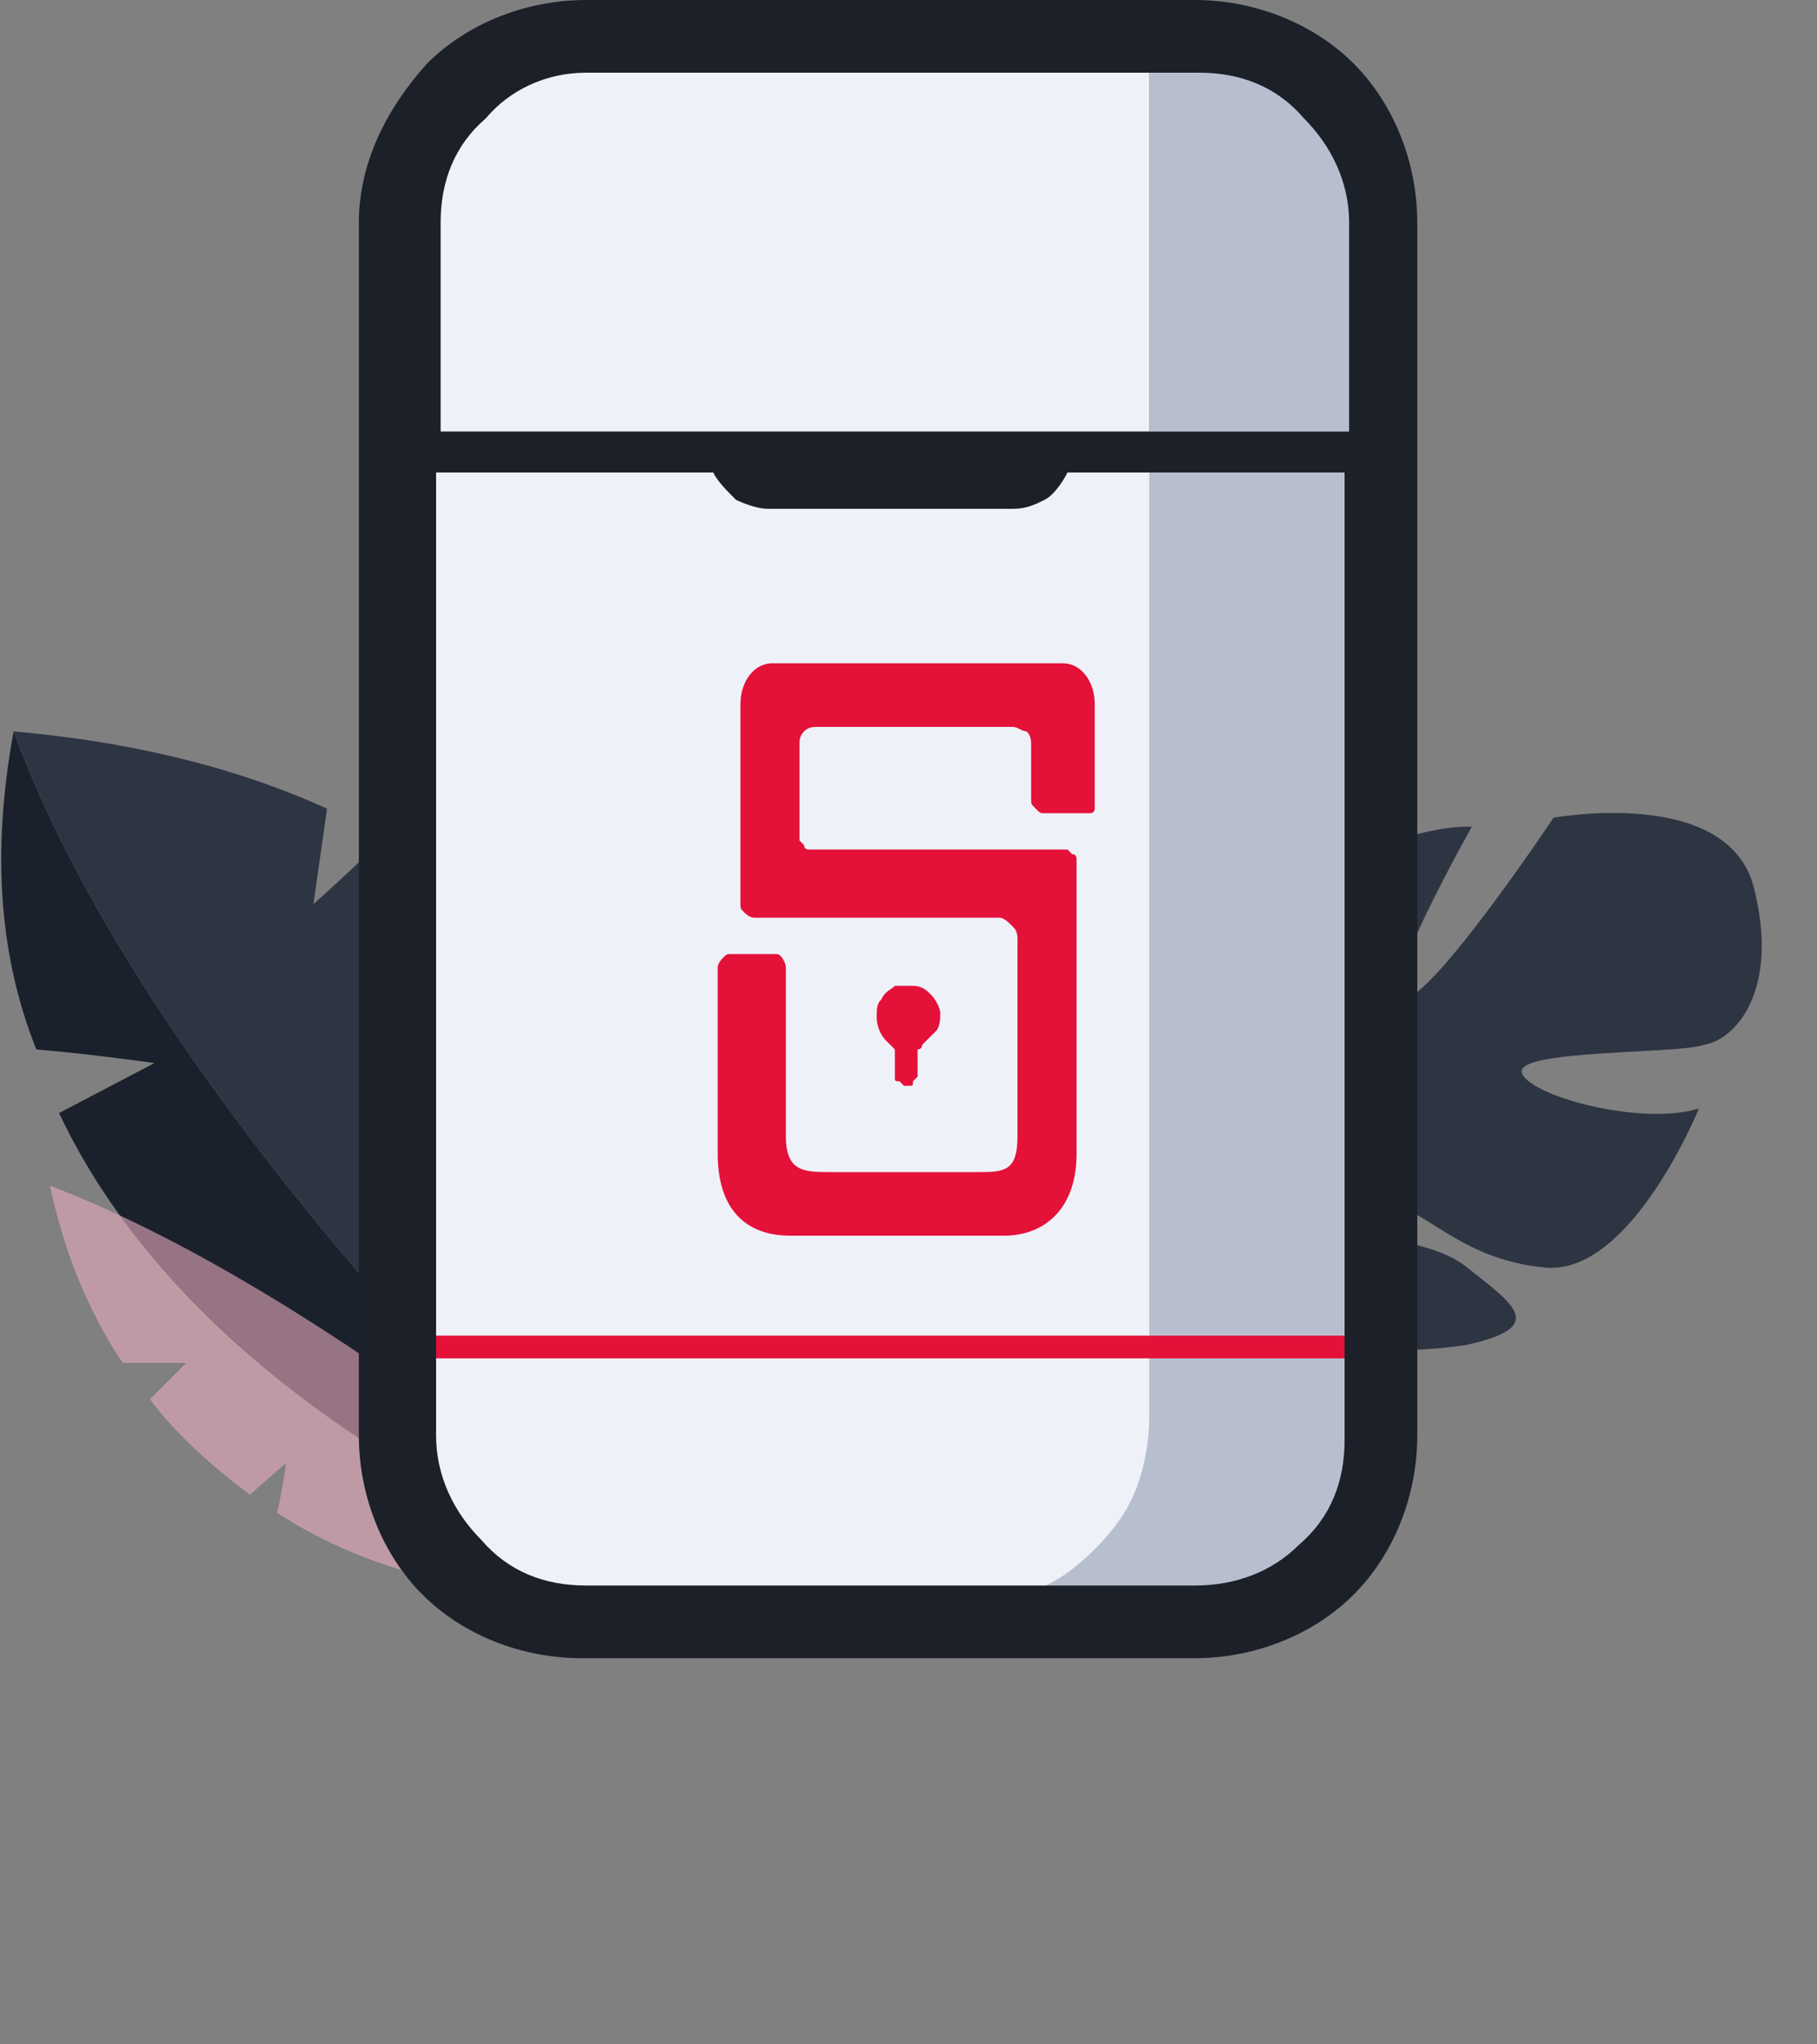
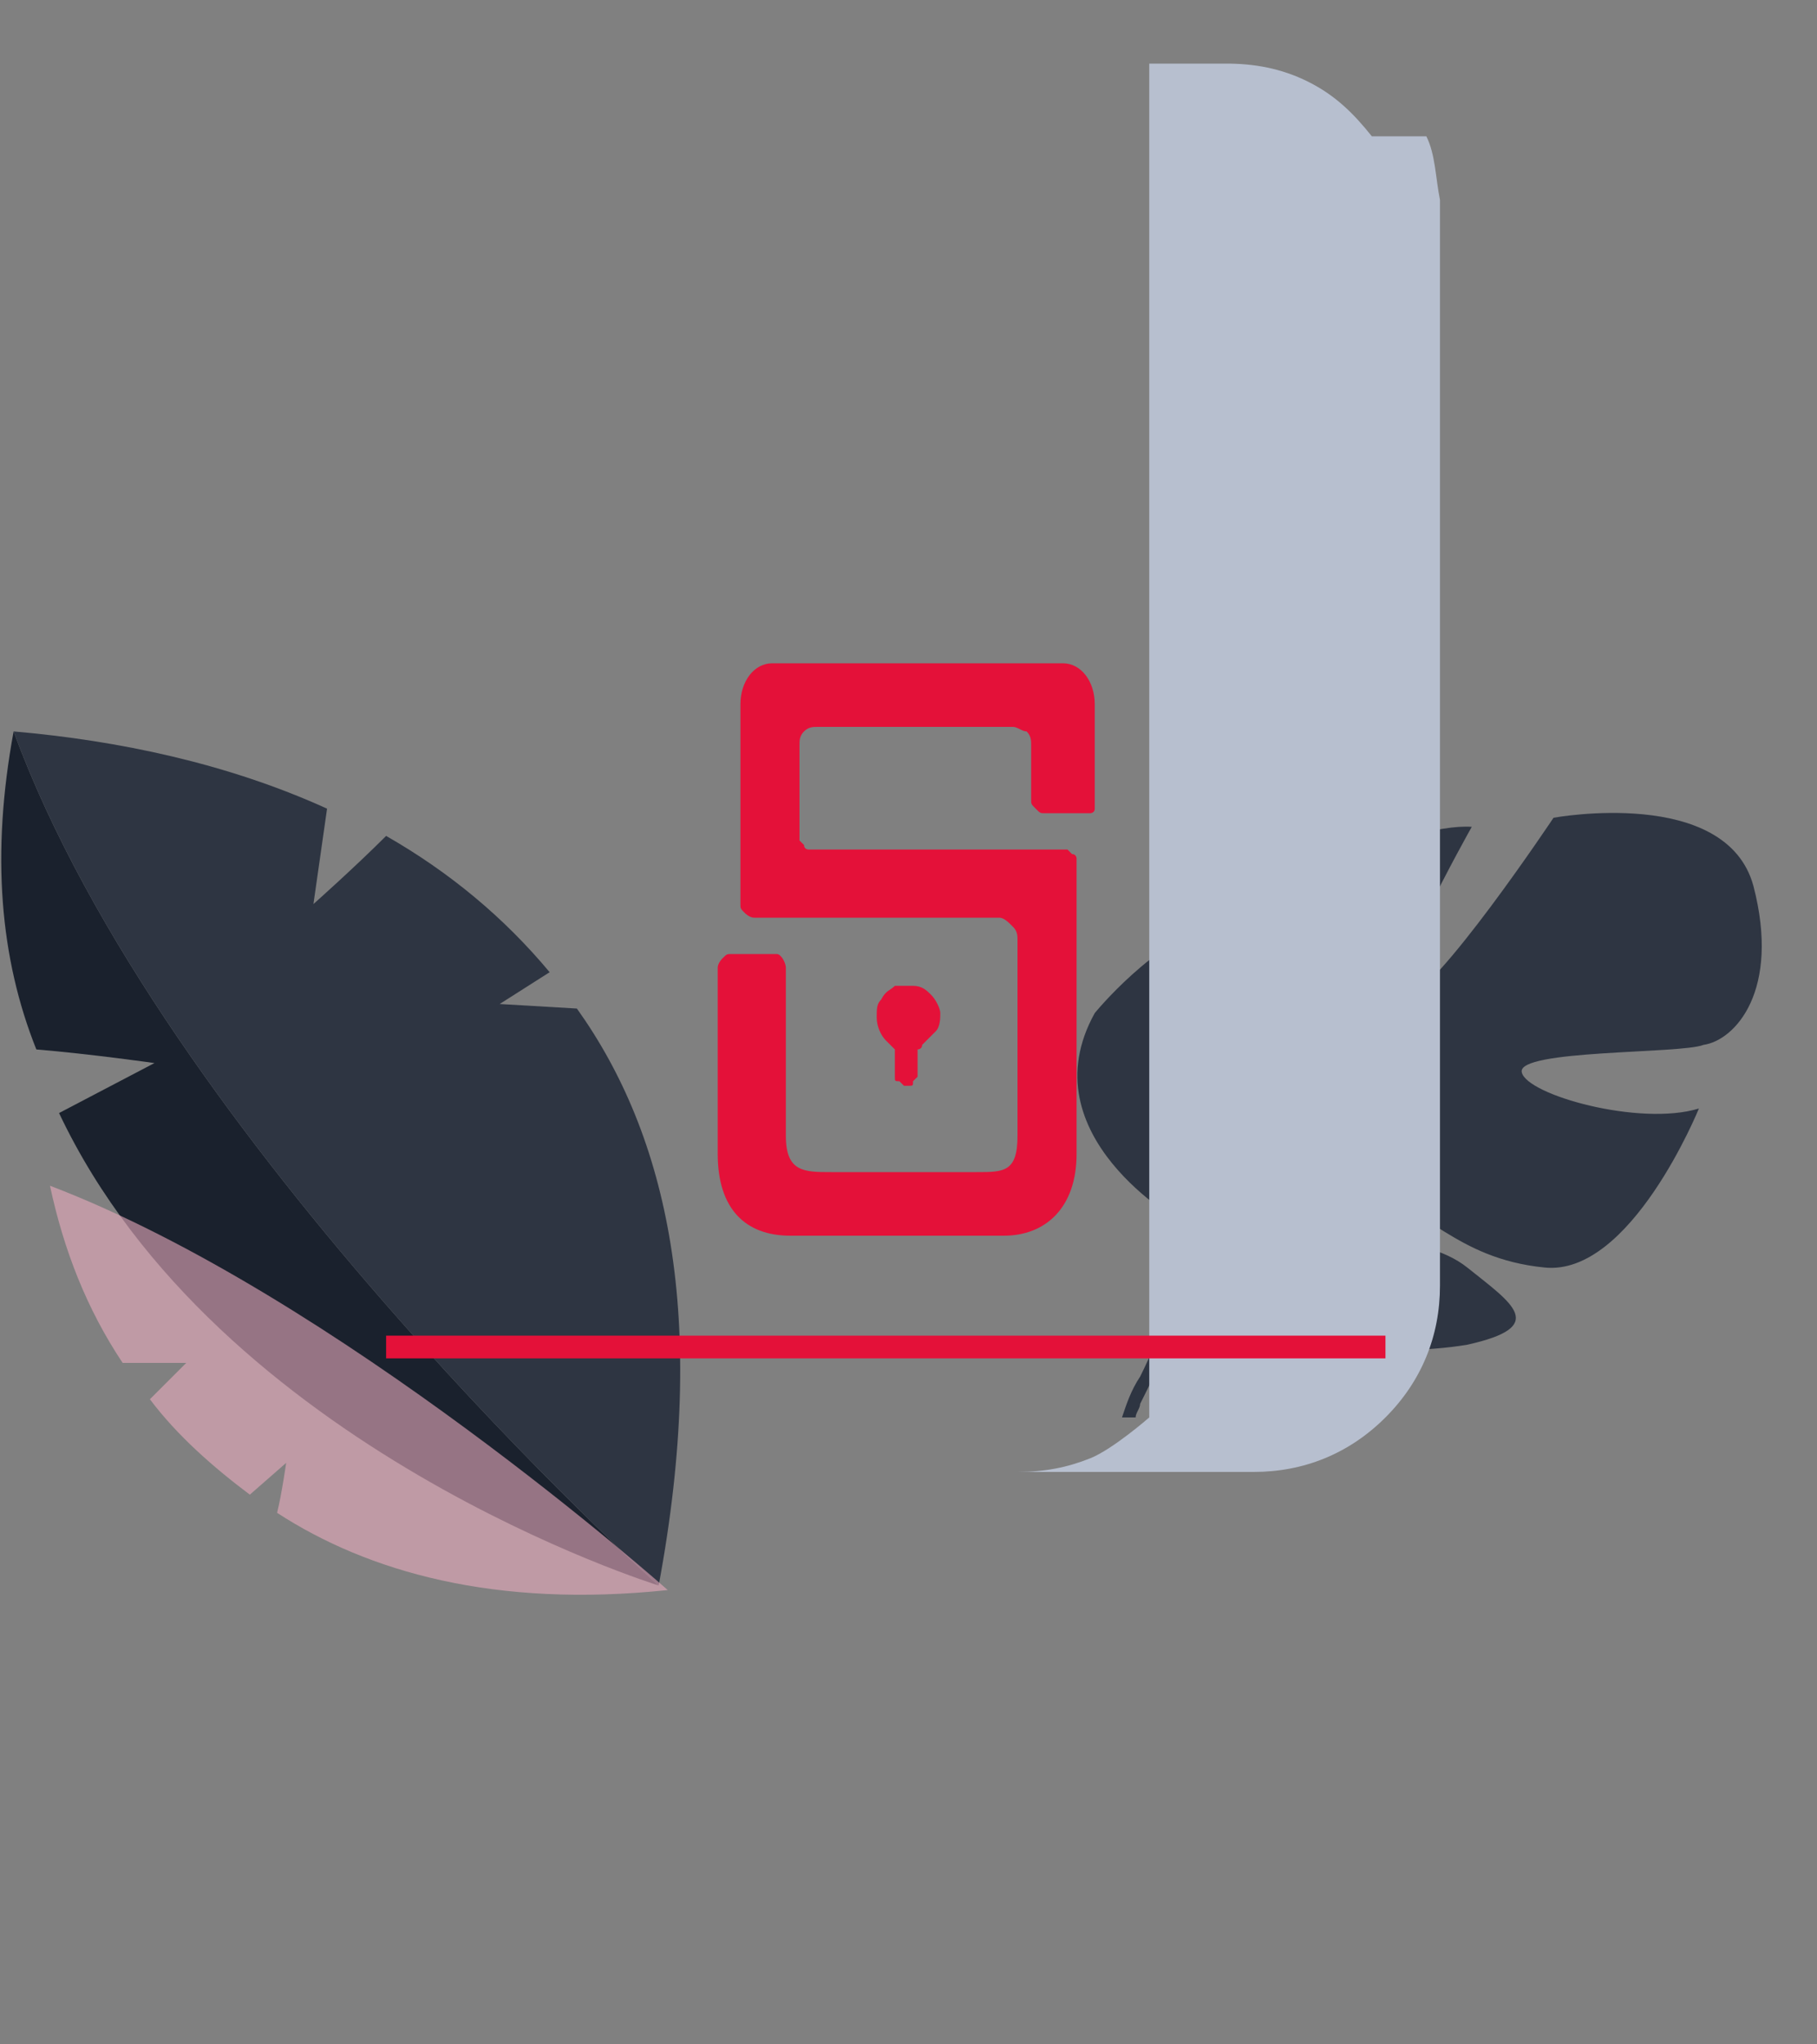
<svg xmlns="http://www.w3.org/2000/svg" version="1.1" id="Layer_1" x="0" y="0" viewBox="0 0 40 45" xml:space="preserve">
  <rect x="0" y="0" width="40" height="45" fill="#808080" stroke="none" />
  <style>.st1{fill:#2e3542}.st6{fill:#e41139}</style>
  <path d="M.3 16.1c3.3 9 14.2 18.8 14.2 18.8s-9.7-3-13.2-10.4l2.1-1.1S2 23.2.8 23.1c-.8-2-1-4.3-.5-7z" fill="#1a212d" />
  <path class="st1" d="M12.7 22.2l-1.7-.1 1.1-.7c-1-1.2-2.2-2.2-3.6-3-.7.7-1.6 1.5-1.6 1.5l.3-2.1c-2.2-1-4.6-1.5-6.9-1.7 3.3 9 14.2 18.8 14.2 18.8 1.1-5.9.2-9.9-1.8-12.7z" />
  <path d="M6.1 33.3c.1-.4.2-1.1.2-1.1l-.8.7c-.8-.6-1.6-1.3-2.2-2.1l.8-.8H2.7c-.8-1.2-1.3-2.5-1.6-3.9C7.4 28.5 14.7 35 14.7 35c-3.8.4-6.6-.4-8.6-1.7z" fill="#eaacbe" fill-opacity=".6" />
  <path class="st1" d="M38.6 19.5c-.6-2.2-4.4-1.5-4.4-1.5s-2.6 3.9-3.3 4 1.5-3.8 1.5-3.8c-1.4-.1-5.1 1.6-5.1 1.6s.2 4.6-.5 4.5c-.7-.1 0-4 0-4-1.4.4-2.7 2-2.7 2-1.5 2.7 1.9 4.6 1.9 4.6 0 1.2-.4 2.4-.9 3.4-.2.3-.3.6-.4.9h.3c0-.1.1-.2.1-.3l.1-.2c.1-.2.2-.4.2-.5.4-.7.8-1.7 1.2-1.9 0-.1-.1-.1-.1-.2 0 .1.1.1.1.2.6 1.4 3.9 1.6 5.7 1.3 1.8-.4 1-.9 0-1.7-1-.8-3-.6-3.6-.9-.6-.3.3-.6 1.5-.6 1.2.1 1.8 1.3 3.8 1.5 1.9.2 3.4-3.5 3.4-3.5-1.3.4-3.8-.3-3.9-.8-.1-.5 3.5-.4 4-.6.7-.1 1.7-1.2 1.1-3.5z" />
-   <path d="M25.7 36.1h-12c-1.3 0-2.6-.5-3.6-1.5-.9-.9-1.5-2.2-1.5-3.6V10.3h22.1v20.8c0 1.3-.5 2.6-1.5 3.5-.9 1-2.2 1.5-3.5 1.5zm-.4-34.8H12.7c-1 0-2 .4-2.8 1.1-.7.8-1.1 1.8-1.1 2.8v4.3h16.5V1.3z" fill="#eff1f9" />
-   <path d="M30.9 5.2c0-.8-.2-1.6-.7-2.2.2.5.2.9.2 1.4v5.1h.5V5.2z" fill="#53d2db" />
-   <path d="M30.2 3c-.4-.5-.8-.9-1.4-1.2-.6-.3-1.2-.4-1.8-.4h-1.7v29.8c0 .5-.1 1.1-.3 1.6-.2.5-.5.9-.9 1.3s-.8.7-1.3.9c-.5.2-1 .3-1.6.3h-8.6 13.8c1.1 0 2.1-.4 2.9-1.2s1.2-1.8 1.2-2.9V4.4c-.1-.5-.1-1-.3-1.4z" fill="#b7bfcf" />
+   <path d="M30.2 3c-.4-.5-.8-.9-1.4-1.2-.6-.3-1.2-.4-1.8-.4h-1.7v29.8s-.8.7-1.3.9c-.5.2-1 .3-1.6.3h-8.6 13.8c1.1 0 2.1-.4 2.9-1.2s1.2-1.8 1.2-2.9V4.4c-.1-.5-.1-1-.3-1.4z" fill="#b7bfcf" />
  <path class="st6" d="M30.5 29.4h-22v.5h22v-.5z" />
-   <path d="M26.3 0H12.9c-1.3 0-2.6.5-3.5 1.4-.9 1-1.5 2.2-1.5 3.5v26.7c0 1.3.5 2.6 1.4 3.5.9.9 2.2 1.4 3.5 1.4h13.5c1.3 0 2.6-.5 3.5-1.4.9-.9 1.4-2.2 1.4-3.5V4.9c0-1.3-.5-2.6-1.4-3.5C28.9.5 27.6 0 26.3 0zM12.9 1.6h13.5c.9 0 1.7.3 2.3 1 .6.6 1 1.4 1 2.3v4.6h-20V4.9c0-.9.3-1.7 1-2.3.5-.6 1.3-1 2.2-1zm13.4 33.3H12.9c-.9 0-1.7-.3-2.3-1-.6-.6-1-1.4-1-2.3V10.4h6.1c.1.2.3.4.5.6.2.1.5.2.7.2h5.4c.3 0 .5-.1.7-.2.2-.1.4-.4.5-.6h6.1v21.3c0 .9-.3 1.7-1 2.3-.6.6-1.4.9-2.3.9z" fill="#1b2029" />
  <path class="st6" d="M22.8 18.7h-5s-.1 0-.1-.1l-.1-.1v-2.1c0-.1 0-.2.1-.3.1-.1.2-.1.3-.1h4.3c.1 0 .2.1.3.1.1.1.1.2.1.3v1.2c0 .1 0 .1.1.2s.1.1.2.1h1s.1 0 .1-.1v-2.3c0-.5-.3-.9-.7-.9H17c-.4 0-.7.4-.7.9v4.4c0 .1 0 .1.1.2 0 0 .1.1.2.1H22c.1 0 .2.1.3.2.1.1.1.2.1.3V25c0 .8-.3.8-.9.8h-3.2c-.6 0-1 0-1-.8v-3.7c0-.1-.1-.3-.2-.3h-1c-.1 0-.1 0-.2.1 0 0-.1.1-.1.2v4.1c0 1.2.6 1.8 1.6 1.8h4.7c.9 0 1.6-.6 1.6-1.8v-6.5s0-.1-.1-.1l-.1-.1h-.7z" />
  <path class="st6" d="M20.7 22.3c0-.1-.1-.3-.2-.4s-.2-.2-.4-.2h-.4c-.1.1-.2.1-.3.3-.1.1-.1.2-.1.4s.1.4.2.5l.2.2v.6c0 .1 0 .1.1.1l.1.1h.1c.1 0 .1 0 .1-.1l.1-.1v-.6s.1 0 .1-.1l.3-.3c.1-.1.1-.3.1-.4z" />
</svg>